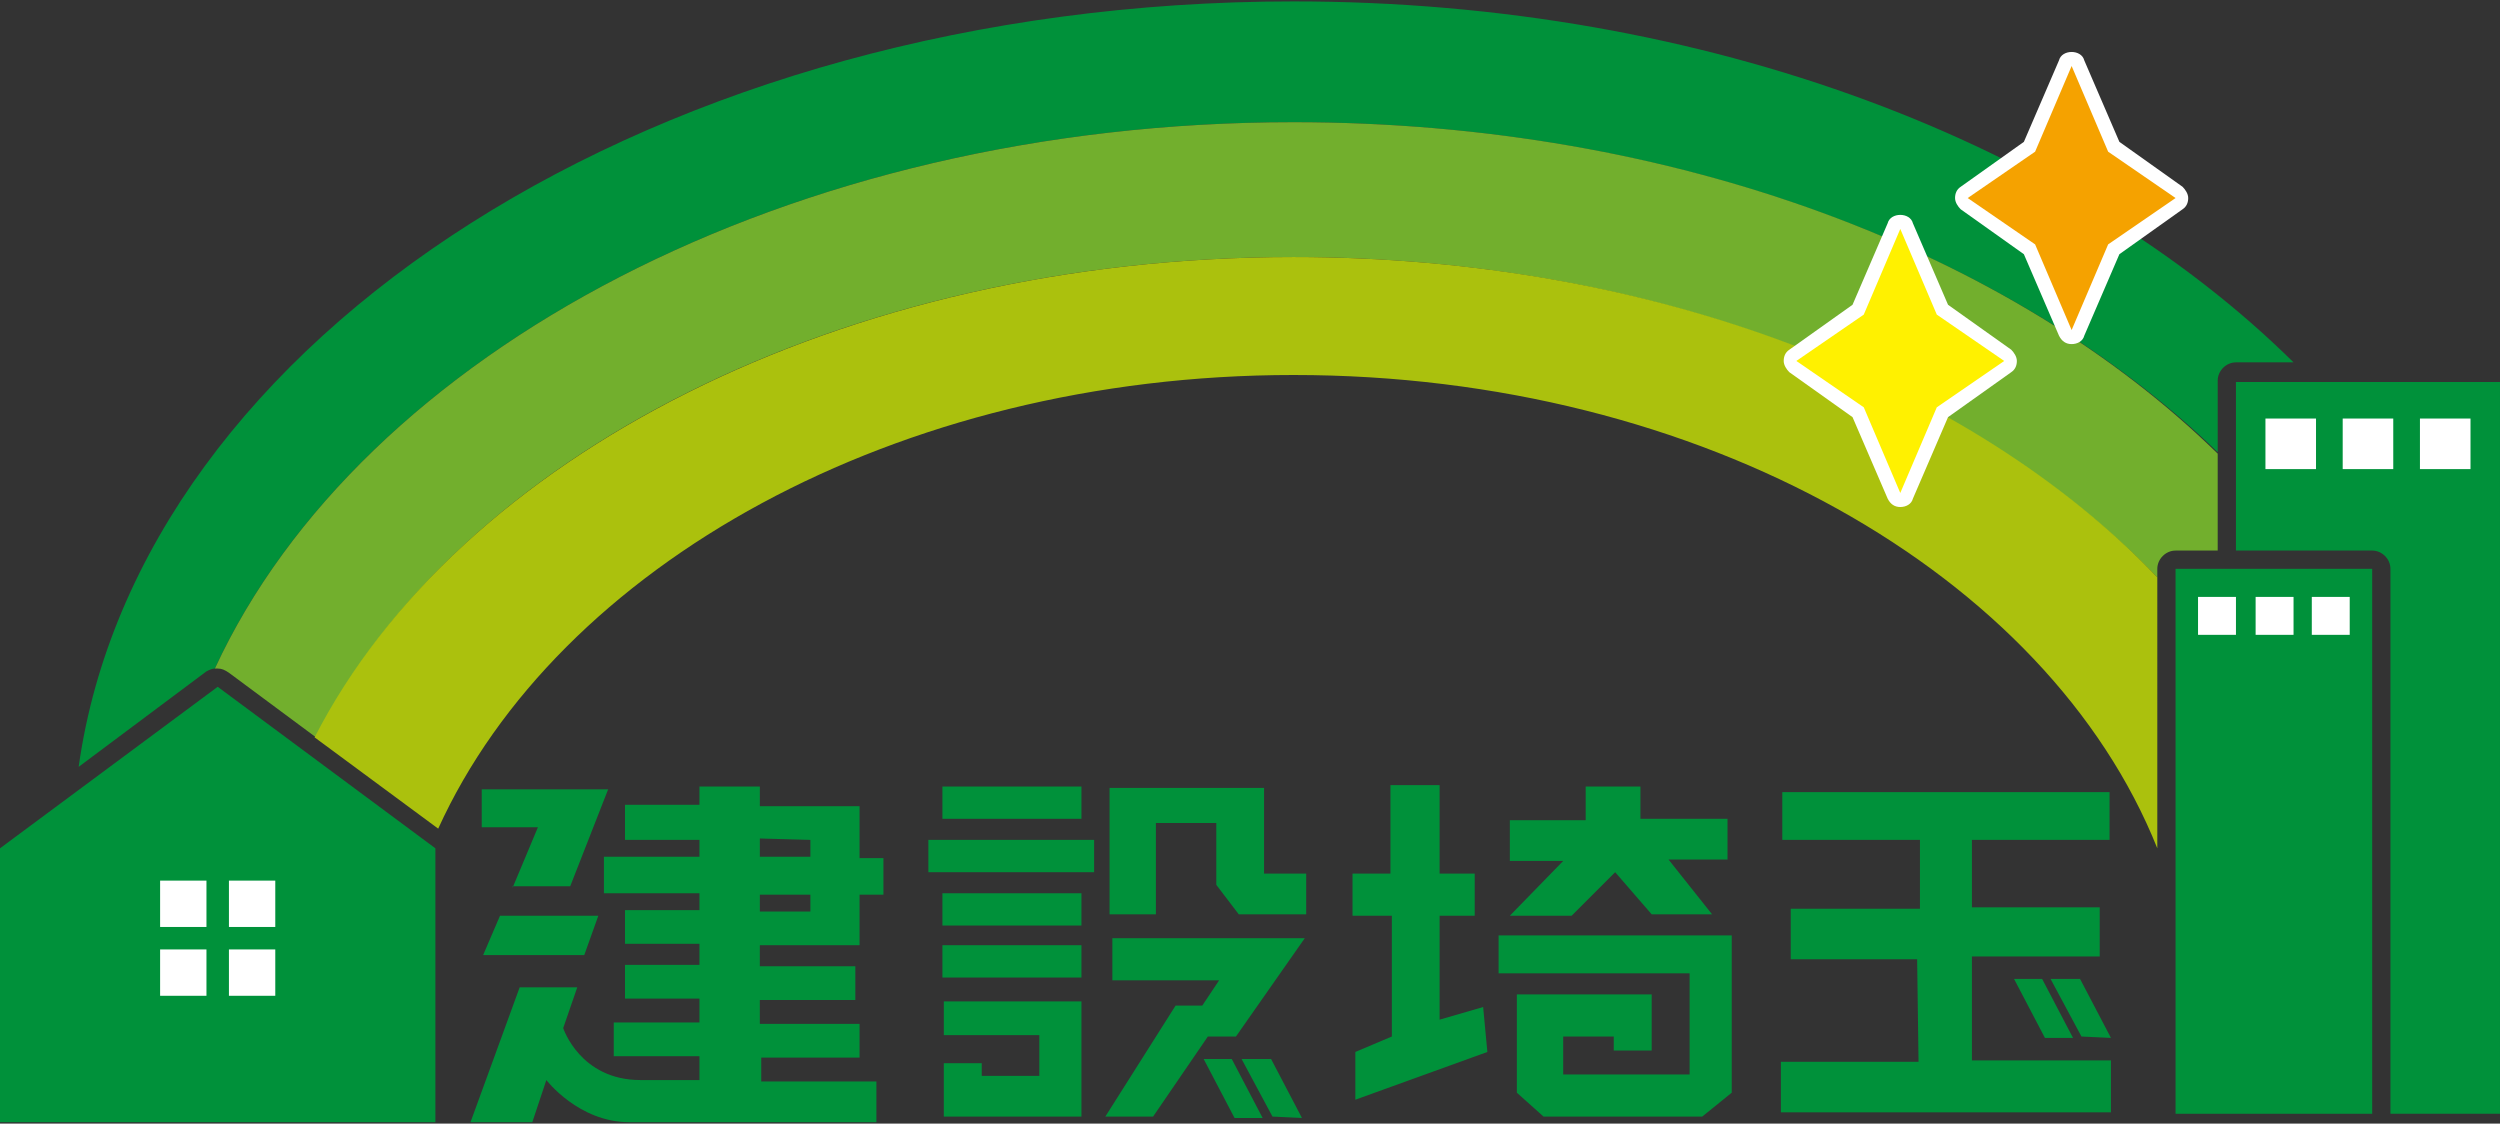
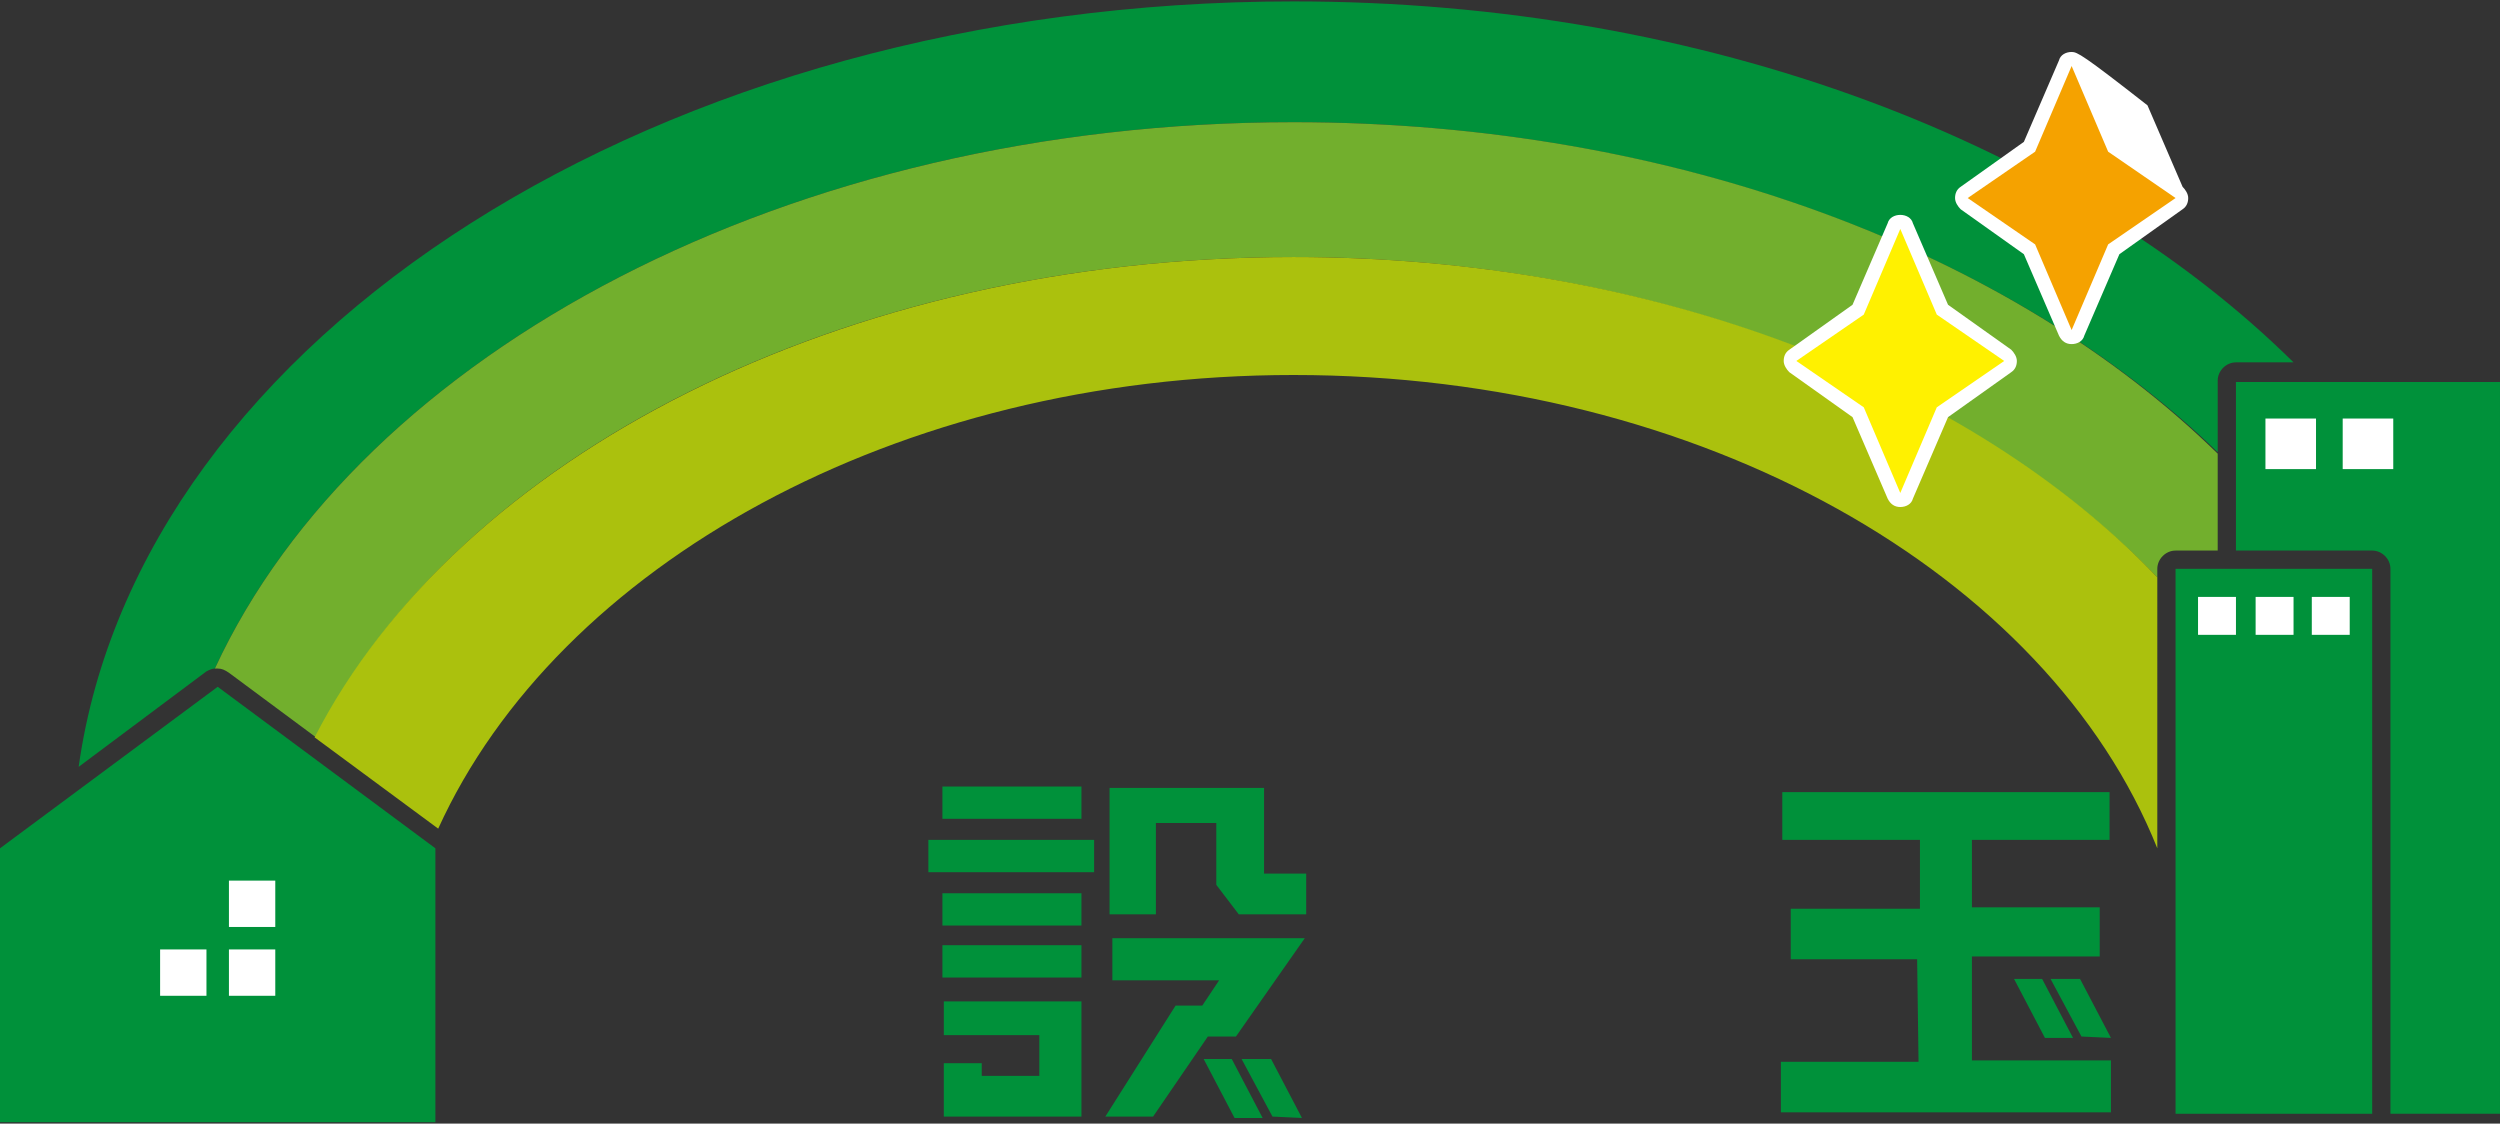
<svg xmlns="http://www.w3.org/2000/svg" version="1.1" id="レイヤー_1" x="0px" y="0px" viewBox="0 0 178 80" style="enable-background:new 0 0 178 80;" xml:space="preserve">
  <rect x="0" y="0" width="178" height="80" fill="#333333" stroke="none" />
  <style type="text/css">
	.st0{fill:#00913A;}
	.st1{fill:#FFFFFF;}
	.st2{fill:#72AF2D;}
	.st3{fill:#ABC10D;}
	.st4{fill:#F5A200;}
	.st5{fill:#FFF100;}
</style>
  <g>
    <g>
-       <path class="st0" d="M36.5,63.2l1.8-4.3h-4v-2.7h9l-2.7,6.9H36.5L36.5,63.2z M54.1,56h-4.3v1.3l-5.3,0l0,2.5h5.3v1.2l-6.8,0l0,2.6    h6.8l0,1.2l-5.3,0v2.4l5.3,0v1.5l-5.3,0l0,2.4h5.3l0,1.7h-6.1l0,2.4h6.1v1.7l-4.2,0c-4.3,0-5.5-3.7-5.5-3.7l1-2.9h-4.1l-3.5,9.6    h4.4l1-3c0,0,2.3,3,5.9,3c5.8,0,17.6,0,17.6,0V77h-8.2v-1.7l7,0v-2.4h-7.1v-1.7h6.8v-2.4l0,0h-6.8v-1.5l7.1,0l0-3.6h1.7l0-2.6    h-1.7l0-3.7h-7.1V56L54.1,56z M57.7,59.8v1.2h-3.6v-1.3L57.7,59.8L57.7,59.8z M57.7,64.9l-3.6,0v-1.2h3.6V64.9L57.7,64.9z     M42.6,65.2h-7L34.4,68h7.2L42.6,65.2L42.6,65.2z M96.5,78.3v-3.4l2.6-1.1v-8.6h-2.8l0-3l2.7,0v-6.3h3.5v6.3h2.5l0,3h-2.5v7.4    l3.1-0.9l0.3,3.2L96.5,78.3L96.5,78.3z M123,61.2h-4.2l3.1,3.9h-4.3l-2.6-3l-3.1,3.1l-4.4,0l3.8-3.9h-3.8l0-2.9h5.4V56h3.9v2.3    h6.2V61.2L123,61.2z M106.7,69.1v-2.5h16.6l0,11.2l-2.1,1.7h-11.3l-1.9-1.7v-7l9.6,0v4l-2.7,0v-1l-3.6,0v2.7h9l0-7.2H106.7    L106.7,69.1z" />
      <polygon class="st0" points="150.2,56.4 126.9,56.4 126.9,59.8 136.7,59.8 136.7,64.7 127.5,64.7 127.5,68.3 136.5,68.3     136.6,75.6 126.8,75.6 126.8,79.2 150.3,79.2 150.3,75.5 140.4,75.5 140.4,68.1 149.5,68.1 149.5,64.6 140.4,64.6 140.4,59.8     150.2,59.8 150.2,56.4   " />
      <path class="st0" d="M150.3,73.9l-2.1-0.1l-2.2-4.1h2.1L150.3,73.9L150.3,73.9z M145.4,69.7h-2l2.2,4.2l2,0L145.4,69.7L145.4,69.7    z M88.2,65.1l-1.6-2.1l0-4.4l-4.3,0v6.5H79l0-9h11l0,6.1h3v2.9H88.2L88.2,65.1z M82.1,79.5h-3.4l5-7.9h1.9l1.2-1.8h-7.6l0,0v-3    h13.7L88,73.8h-2L82.1,79.5L82.1,79.5z M67.2,67.3H77v2.3h-9.9V67.3L67.2,67.3z M77,71.3h-9.8v2.4H74v2.9l-4.1,0v-0.9h-2.7l0,3.8    H77L77,71.3L77,71.3z M92.7,79.6l-2.1-0.1l-2.2-4.1h2.1L92.7,79.6L92.7,79.6z M87.7,75.4h-2l2.2,4.2l2,0L87.7,75.4L87.7,75.4z     M67.2,63.6H77v2.3h-9.9V63.6L67.2,63.6z M67.2,56H77v2.3h-9.9V56L67.2,56z M66.1,59.8h11.8v2.3H66.1V59.8L66.1,59.8z" />
    </g>
    <g>
      <path class="st0" d="M159.2,27.2v12h9.7c0.7,0,1.3,0.6,1.3,1.3v38.8h7.8V27.2H159.2z" />
      <g>
        <g>
          <rect x="161.3" y="29.8" class="st1" width="3.6" height="3.6" />
          <rect x="166.8" y="29.8" class="st1" width="3.6" height="3.6" />
-           <rect x="172.3" y="29.8" class="st1" width="3.6" height="3.6" />
        </g>
        <rect x="154.9" y="40.5" class="st0" width="14" height="38.8" />
        <g>
          <rect x="156.5" y="42.5" class="st1" width="2.7" height="2.7" />
          <rect x="160.6" y="42.5" class="st1" width="2.7" height="2.7" />
          <rect x="164.6" y="42.5" class="st1" width="2.7" height="2.7" />
        </g>
      </g>
      <g>
        <g>
          <polygon class="st0" points="0,60.4 15.5,48.9 31,60.4 31,79.9 0,79.9     " />
          <g>
            <path class="st0" d="M92.1,0.1C47,0.1,9.9,24,5.6,54.6l9.1-6.8c0.2-0.1,0.4-0.2,0.6-0.2C25.7,25.1,56.2,8.7,92.1,8.7       c27.1,0,51.1,9.3,65.8,23.5v-5.1c0-0.7,0.6-1.3,1.3-1.3h4.1C147.6,10.3,121.6,0.1,92.1,0.1z" />
            <path class="st2" d="M15.3,47.6c0.1,0,0.1,0,0.2,0c0.3,0,0.5,0.1,0.8,0.3l6.2,4.6C32.6,32.5,60,18.3,92.1,18.3       c25.7,0,48.2,9.1,61.5,22.8v-0.6c0-0.7,0.6-1.3,1.3-1.3h3v-6.9C143.3,18,119.3,8.7,92.1,8.7C56.2,8.7,25.7,25.1,15.3,47.6z" />
            <path class="st3" d="M92.1,18.3c-32.2,0-59.5,14.3-69.7,34.2l8.8,6.5c8.5-18.7,32.6-32.3,60.9-32.3c29.1,0,53.7,14.2,61.5,33.7       V41.1C140.4,27.3,117.8,18.3,92.1,18.3z" />
          </g>
        </g>
        <g>
-           <rect x="11.4" y="62.7" class="st1" width="3.3" height="3.3" />
          <rect x="16.3" y="62.7" class="st1" width="3.3" height="3.3" />
          <rect x="11.4" y="67.6" class="st1" width="3.3" height="3.3" />
          <rect x="16.3" y="67.6" class="st1" width="3.3" height="3.3" />
        </g>
      </g>
      <g>
-         <path class="st1" d="M147.5,3.7c-0.4,0-0.8,0.2-0.9,0.6l-2.5,5.8l-4.5,3.2c-0.3,0.2-0.4,0.5-0.4,0.8c0,0.3,0.2,0.6,0.4,0.8     l4.5,3.2l2.5,5.8c0.2,0.4,0.5,0.6,0.9,0.6c0.4,0,0.8-0.2,0.9-0.6l2.5-5.8l4.5-3.2c0.3-0.2,0.4-0.5,0.4-0.8c0-0.3-0.2-0.6-0.4-0.8     l-4.5-3.2l-2.5-5.8C148.3,3.9,147.9,3.7,147.5,3.7L147.5,3.7z" />
+         <path class="st1" d="M147.5,3.7c-0.4,0-0.8,0.2-0.9,0.6l-2.5,5.8l-4.5,3.2c-0.3,0.2-0.4,0.5-0.4,0.8c0,0.3,0.2,0.6,0.4,0.8     l4.5,3.2l2.5,5.8c0.2,0.4,0.5,0.6,0.9,0.6c0.4,0,0.8-0.2,0.9-0.6l2.5-5.8l4.5-3.2c0.3-0.2,0.4-0.5,0.4-0.8c0-0.3-0.2-0.6-0.4-0.8     l-2.5-5.8C148.3,3.9,147.9,3.7,147.5,3.7L147.5,3.7z" />
        <polygon class="st4" points="147.5,4.7 144.9,10.8 140.1,14.1 144.9,17.4 147.5,23.5 150.1,17.4 154.9,14.1 150.1,10.8    " />
      </g>
      <g>
        <path class="st1" d="M135.3,15.3c-0.4,0-0.8,0.2-0.9,0.6l-2.5,5.8l-4.5,3.2c-0.3,0.2-0.4,0.5-0.4,0.8s0.2,0.6,0.4,0.8l4.5,3.2     l2.5,5.8c0.2,0.4,0.5,0.6,0.9,0.6c0.4,0,0.8-0.2,0.9-0.6l2.5-5.8l4.5-3.2c0.3-0.2,0.4-0.5,0.4-0.8s-0.2-0.6-0.4-0.8l-4.5-3.2     l-2.5-5.8C136.1,15.5,135.7,15.3,135.3,15.3L135.3,15.3z" />
        <polygon class="st5" points="135.3,16.3 132.7,22.4 127.9,25.7 132.7,29 135.3,35.1 137.9,29 142.7,25.7 137.9,22.4    " />
      </g>
    </g>
  </g>
  <g>
</g>
  <g>
</g>
  <g>
</g>
  <g>
</g>
  <g>
</g>
  <g>
</g>
</svg>